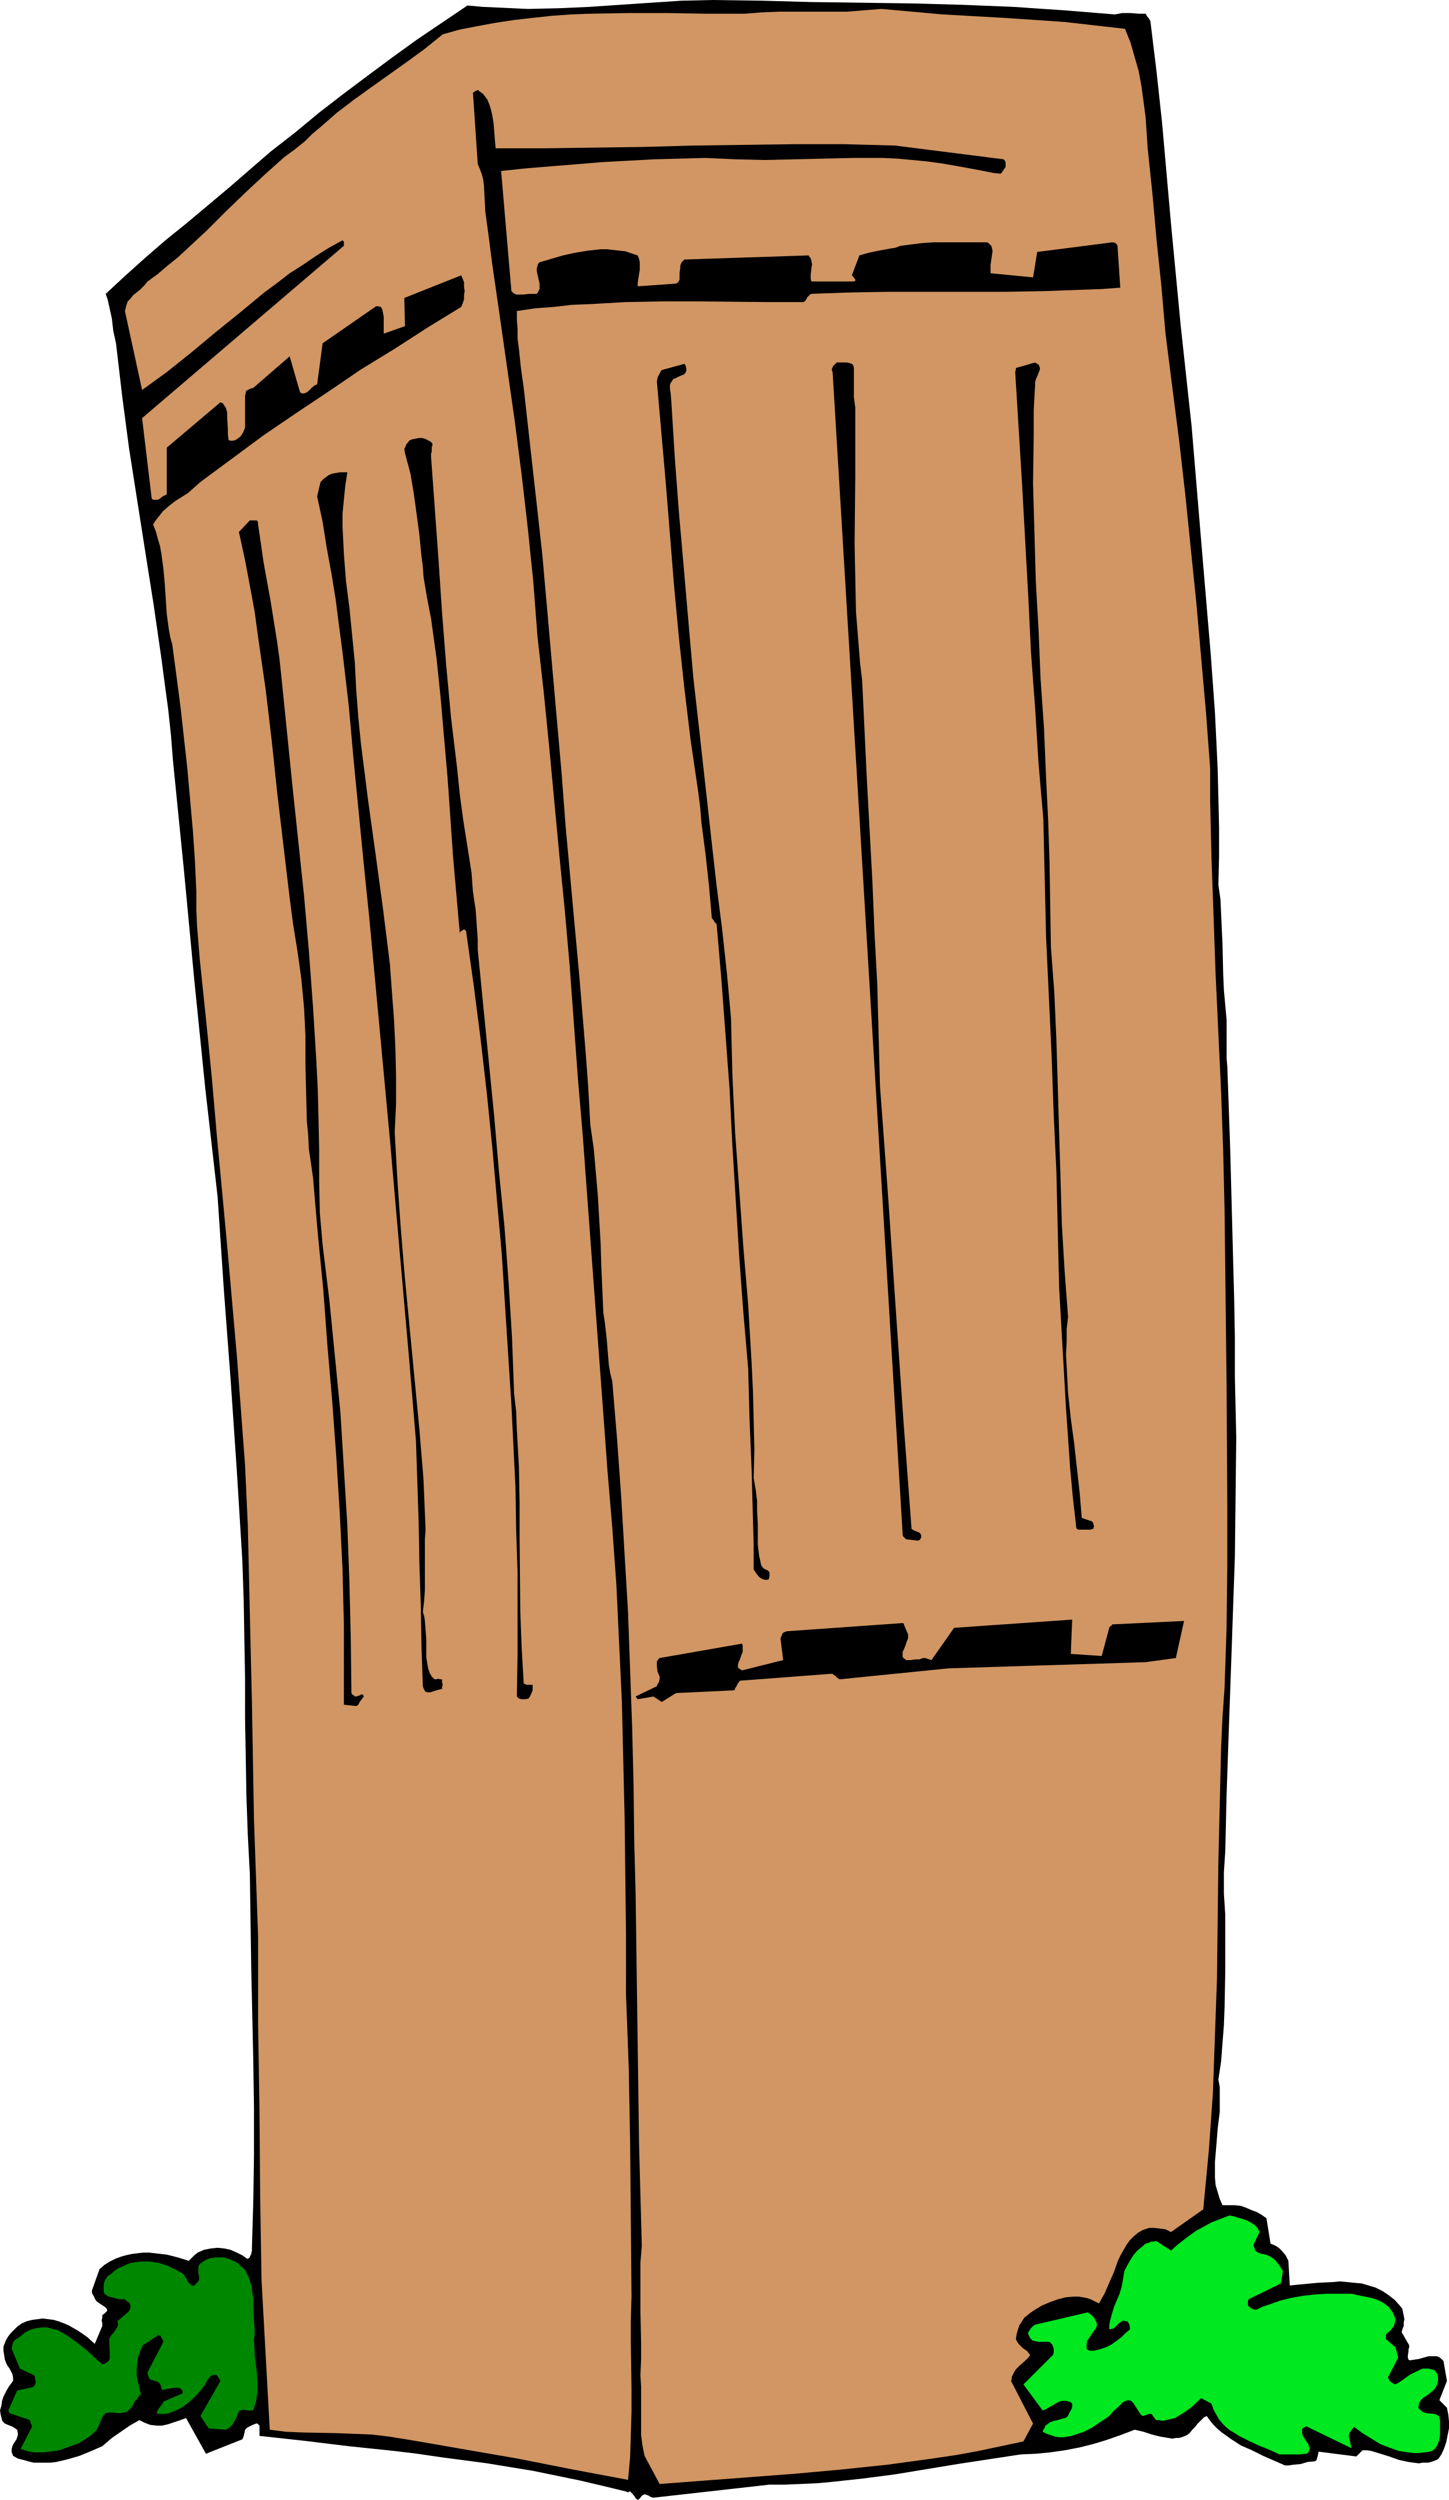
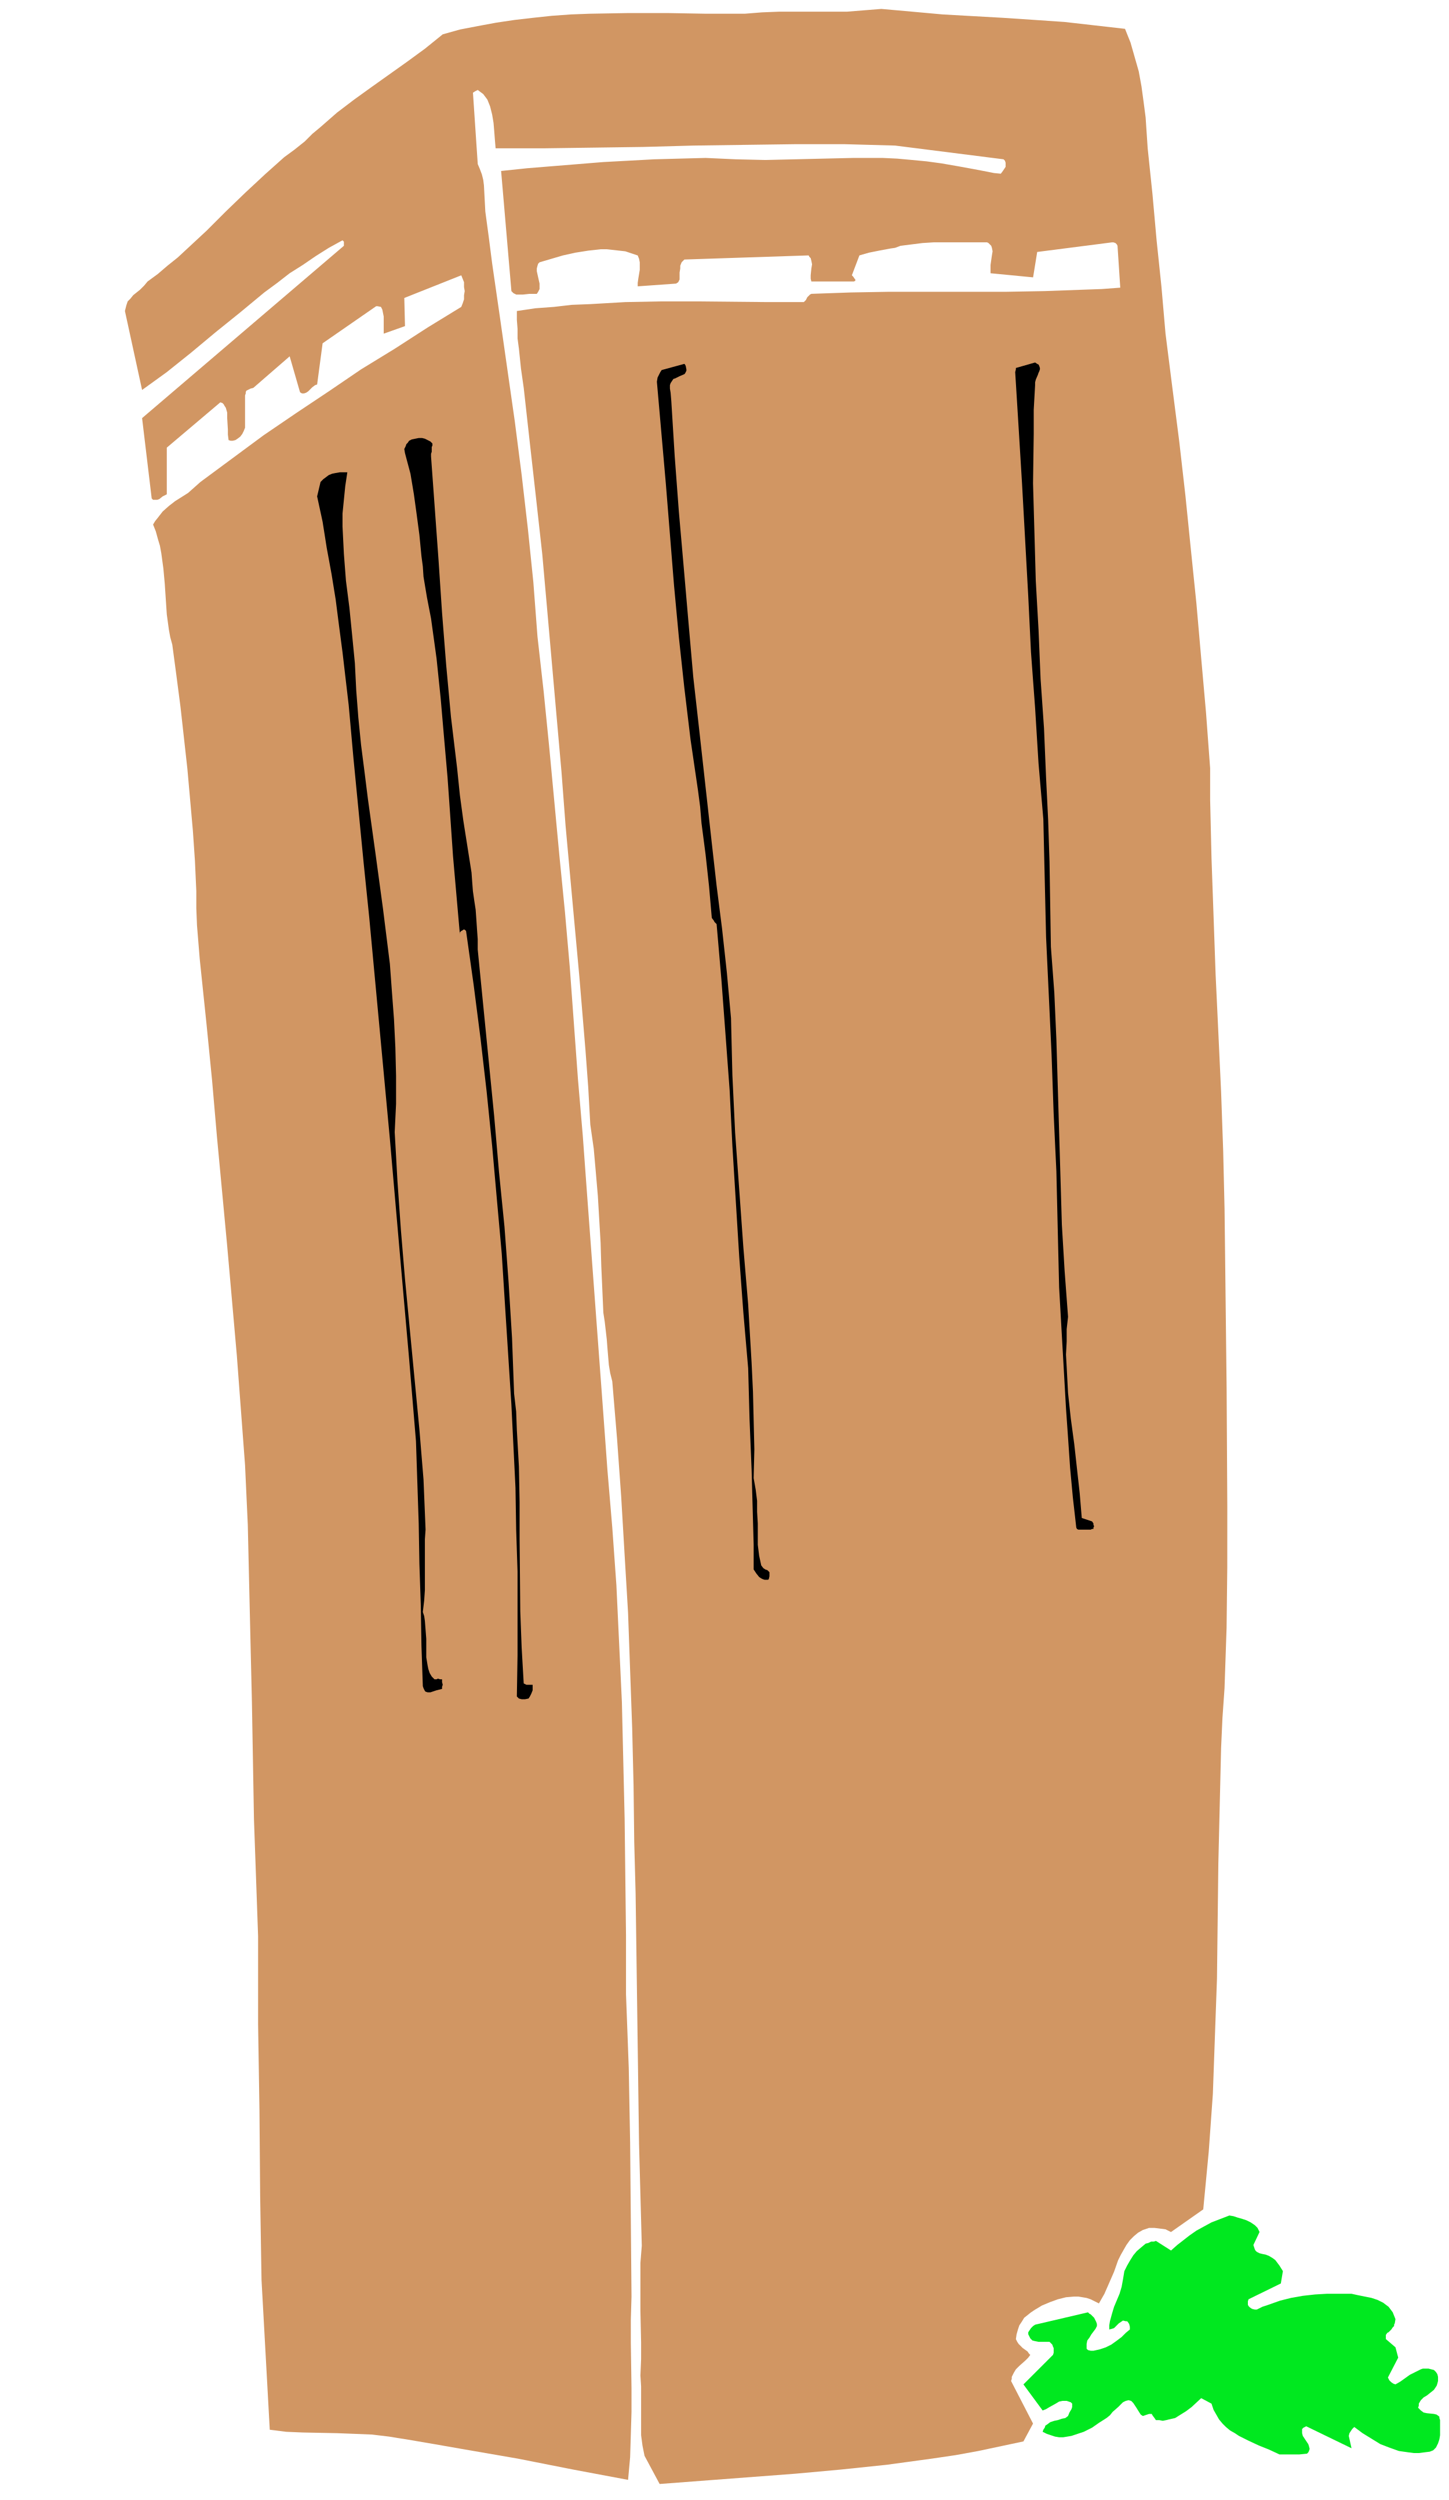
<svg xmlns="http://www.w3.org/2000/svg" xmlns:ns1="http://sodipodi.sourceforge.net/DTD/sodipodi-0.dtd" xmlns:ns2="http://www.inkscape.org/namespaces/inkscape" version="1.0" width="90.241mm" height="155.668mm" id="svg11" ns1:docname="Office Building 26.wmf">
  <ns1:namedview id="namedview11" pagecolor="#ffffff" bordercolor="#000000" borderopacity="0.25" ns2:showpageshadow="2" ns2:pageopacity="0.0" ns2:pagecheckerboard="0" ns2:deskcolor="#d1d1d1" ns2:document-units="mm" />
  <defs id="defs1">
    <pattern id="WMFhbasepattern" patternUnits="userSpaceOnUse" width="6" height="6" x="0" y="0" />
  </defs>
-   <path style="fill:#000000;fill-opacity:1;fill-rule:evenodd;stroke:none" d="m 0,567.346 0.162,0.97 0.162,0.646 0.162,0.646 0.162,0.323 0.485,0.485 1.939,0.808 0.485,0.323 0.485,0.323 0.162,0.808 v 0.485 l -0.162,0.485 -0.162,0.485 -0.646,0.97 -0.323,0.646 -0.162,0.646 v 0.323 0.485 l 0.162,0.323 0.162,0.485 1.131,0.646 1.293,0.323 1.131,0.323 1.293,0.323 h 1.293 1.454 1.293 l 1.293,-0.162 2.747,-0.646 2.747,-0.808 2.747,-1.131 2.585,-1.131 1.131,-0.97 1.131,-0.97 2.1,-1.454 2.1,-1.454 2.262,-1.293 0.646,0.323 0.646,0.323 1.293,0.485 1.454,0.162 h 1.293 l 1.454,-0.323 1.454,-0.485 1.454,-0.485 1.293,-0.485 4.685,8.403 8.563,-3.393 0.162,-0.323 0.162,-0.485 0.162,-0.646 0.162,-0.808 0.485,-0.485 0.646,-0.323 0.646,-0.323 0.808,-0.323 h 0.323 l 0.323,0.323 0.162,0.162 v 0.485 0.323 0.485 1.131 l 10.34,1.131 10.663,1.293 10.825,1.131 5.332,0.646 5.493,0.808 10.987,1.454 10.825,1.778 5.493,1.131 5.493,1.131 5.493,1.293 5.332,1.293 0.323,0.162 h 0.323 v -0.162 h 0.323 l 0.162,0.162 0.485,0.485 0.485,0.646 0.162,0.323 0.485,0.323 h 0.162 l 0.162,-0.162 0.323,-0.323 0.323,-0.485 0.323,-0.162 0.323,-0.162 0.485,0.162 0.485,0.162 0.485,0.323 0.646,0.162 27.305,-3.07 h 3.716 l 3.716,-0.162 3.716,-0.162 3.554,-0.323 7.432,-0.808 7.432,-0.97 14.703,-2.424 7.432,-1.131 7.432,-1.131 3.554,-0.162 3.393,-0.323 3.393,-0.485 3.393,-0.646 3.231,-0.808 3.231,-0.97 3.231,-1.131 3.393,-1.293 2.1,0.485 0.969,0.323 0.969,0.323 1.939,0.485 1.939,0.323 0.969,0.162 0.808,-0.162 h 0.808 l 0.969,-0.323 0.808,-0.323 0.646,-0.485 0.646,-0.808 0.808,-0.808 0.323,-0.485 0.485,-0.485 0.646,-0.646 0.485,-0.485 0.646,-0.323 0.808,1.131 0.808,0.97 0.969,0.97 0.969,0.808 1.131,0.808 1.131,0.808 2.262,1.454 2.585,1.131 2.585,1.293 2.585,1.131 2.585,1.131 h 0.969 l 0.969,-0.162 1.777,-0.162 1.616,-0.485 1.777,-0.162 0.162,-0.162 0.162,-0.162 0.162,-0.485 0.162,-0.646 0.162,-0.808 8.886,1.131 v 0 l 0.323,-0.323 0.323,-0.323 0.323,-0.323 0.323,-0.323 0.162,-0.162 h 1.131 l 0.969,0.162 2.1,0.646 2.1,0.646 2.262,0.808 2.262,0.485 1.131,0.162 1.293,0.162 0.969,-0.162 h 1.293 l 1.131,-0.323 1.131,-0.485 0.808,-1.131 0.646,-1.454 0.485,-1.454 0.323,-1.616 0.323,-1.616 v -1.616 l -0.162,-1.616 -0.323,-1.616 -1.777,-1.778 1.777,-4.525 -0.808,-4.686 -0.323,-0.323 -0.323,-0.323 -0.485,-0.323 -0.485,-0.162 h -0.969 -0.969 l -2.262,0.646 -1.131,0.162 -0.969,0.162 -0.323,-0.162 -0.162,-0.485 v -0.485 l 0.162,-0.97 v -0.485 l 0.162,-0.485 v -0.485 l -1.777,-3.07 0.162,-0.646 0.323,-0.808 v -0.808 l 0.162,-0.808 -0.162,-0.808 -0.162,-0.808 -0.162,-0.808 -0.485,-0.646 -1.293,-1.454 -1.454,-1.131 -1.454,-0.97 -1.616,-0.808 -1.616,-0.485 -1.616,-0.485 -1.777,-0.162 -1.616,-0.162 -1.777,-0.162 -1.777,0.162 -3.393,0.162 -3.393,0.323 -1.777,0.162 -1.454,0.162 -0.323,-5.817 -0.646,-1.293 -0.969,-1.131 -0.485,-0.485 -0.646,-0.485 -0.646,-0.323 -0.808,-0.323 -0.969,-5.979 -1.131,-0.808 -1.131,-0.646 -1.293,-0.485 -1.131,-0.485 -1.293,-0.485 -1.454,-0.162 h -1.454 -1.454 l -0.646,-1.454 -0.485,-1.616 -0.485,-1.616 -0.162,-1.778 v -1.939 -1.778 l 0.323,-3.878 0.323,-4.04 0.485,-3.878 v -1.939 -1.939 -1.939 l -0.323,-1.778 0.646,-4.363 0.323,-4.201 0.323,-4.201 0.162,-4.201 0.162,-8.403 v -8.403 -5.009 l -0.323,-5.009 v -2.585 -2.424 l 0.162,-2.424 0.162,-2.424 0.323,-13.735 0.485,-14.058 0.485,-13.735 0.485,-13.897 0.485,-14.058 0.162,-14.058 0.162,-13.897 -0.162,-7.11 -0.162,-6.948 v -9.211 l -0.162,-9.211 -0.485,-18.26 -0.485,-18.26 -0.646,-18.26 -0.162,-1.939 v -1.939 -3.555 -3.555 l -0.162,-1.778 -0.162,-1.778 -0.323,-3.555 -0.162,-3.717 -0.162,-7.11 -0.323,-6.948 -0.162,-3.555 -0.485,-3.393 0.162,-6.787 v -6.787 l -0.162,-6.787 -0.162,-6.787 -0.323,-6.787 -0.323,-6.625 -0.969,-13.412 -1.131,-13.412 -1.131,-13.412 -1.131,-13.574 -1.131,-13.574 L 279.189,88.39 277.896,76.433 275.634,52.679 273.534,28.925 272.241,16.967 270.787,5.009 270.464,4.363 270.141,4.04 269.656,3.232 h -0.808 -0.808 l -1.939,-0.162 h -1.939 l -0.808,0.162 -0.969,0.162 -5.978,-0.485 -5.978,-0.485 L 238.474,1.616 226.518,1.131 214.723,0.808 191.135,0.485 179.34,0.162 167.707,0 l -7.271,0.162 -7.271,0.485 -7.271,0.485 -7.109,0.485 -7.271,0.323 -7.271,0.162 -3.554,-0.162 -3.554,-0.162 -3.554,-0.162 -3.554,-0.323 -5.978,4.04 -5.978,4.04 -5.816,4.201 -5.655,4.201 -5.816,4.363 -5.655,4.363 -5.655,4.686 -5.816,4.525 -4.847,4.201 -4.847,4.201 -10.017,8.403 -5.009,4.04 -4.847,4.201 -4.685,4.201 -4.524,4.201 0.485,1.454 0.323,1.454 0.646,2.909 0.323,2.909 0.646,2.909 1.454,12.443 1.616,12.281 3.878,24.723 1.939,12.281 1.777,12.281 0.808,6.14 0.808,5.979 0.646,5.979 0.485,6.14 1.293,12.927 1.293,12.927 2.424,25.693 2.585,25.531 1.454,12.766 1.454,12.766 1.454,21.653 1.616,21.492 1.454,21.33 0.646,10.503 0.646,10.503 0.323,9.372 0.162,9.372 0.162,9.211 v 9.211 l 0.162,9.211 0.162,9.211 0.323,9.211 0.485,9.211 0.162,11.15 0.162,10.988 0.485,21.976 0.162,10.988 v 10.988 l -0.162,10.827 -0.323,10.988 v 0.646 l -0.162,0.808 -0.323,0.646 -0.162,0.323 -0.485,0.162 -1.131,-0.808 -1.293,-0.646 -1.454,-0.646 -1.454,-0.323 -1.616,-0.162 -1.616,0.162 -1.616,0.323 -1.454,0.646 -0.808,0.646 -0.485,0.485 -0.485,0.485 -0.323,0.323 -2.585,-0.808 -2.585,-0.646 -2.747,-0.323 -1.454,-0.162 h -1.293 l -1.454,0.162 -1.293,0.162 -1.454,0.323 -1.131,0.323 -1.293,0.485 -1.293,0.646 -1.293,0.808 -1.131,0.97 -1.777,5.009 v 0.162 0.485 l 0.162,0.323 0.323,0.485 0.162,0.485 0.323,0.485 0.323,0.323 0.485,0.323 0.969,0.646 0.485,0.323 0.323,0.485 v 0.323 l -0.323,0.323 -0.323,0.323 -0.485,0.323 v 0.646 l -0.162,0.646 0.162,0.646 v 0.646 l -1.777,4.201 -1.777,-1.616 -2.1,-1.454 -2.262,-1.293 -1.131,-0.485 -1.293,-0.485 -1.131,-0.323 -1.293,-0.162 -1.293,-0.162 -1.131,0.162 -1.293,0.162 -1.293,0.323 -1.131,0.485 -1.131,0.808 -1.454,1.454 -0.646,0.808 -0.485,0.808 -0.323,0.808 -0.323,0.808 v 0.97 l 0.162,0.97 0.162,1.131 0.323,0.808 0.323,0.646 0.485,0.646 0.646,1.293 0.162,0.808 v 0.808 l -0.485,0.646 -0.485,0.646 -0.485,0.808 -0.808,1.616 -0.323,0.97 -0.162,1.131 z" id="path1" />
-   <path style="fill:#008700;fill-opacity:1;fill-rule:evenodd;stroke:none" d="m 1.939,567.346 0.323,0.646 4.847,1.616 v 0.323 l 0.162,0.485 0.323,0.646 -2.747,5.333 0.969,0.323 1.131,0.323 1.131,0.162 H 9.209 10.34 l 1.131,-0.162 2.424,-0.323 2.262,-0.808 2.262,-0.808 2.1,-1.293 0.969,-0.646 0.808,-0.808 0.485,-0.485 0.323,-0.646 0.485,-1.131 0.485,-1.131 0.323,-0.485 0.485,-0.485 0.646,-0.162 h 0.808 l 1.939,0.162 0.808,-0.162 0.808,-0.162 0.323,-0.323 0.323,-0.323 0.323,-0.323 0.323,-0.485 0.485,-0.97 0.646,-0.646 0.485,-0.808 0.323,-0.162 v -0.323 l -0.323,-1.293 -0.323,-1.454 -0.323,-1.454 v -1.454 l 0.162,-1.454 0.162,-1.293 0.485,-1.454 0.646,-1.454 3.716,-2.424 0.323,0.162 h 0.162 l 0.162,0.485 0.323,0.485 0.162,0.485 -3.716,7.11 v 0.162 0.323 l 0.323,0.808 0.162,0.323 0.162,0.162 0.646,0.162 0.323,0.162 h 0.323 l 0.323,0.162 0.323,0.162 0.323,0.323 0.162,0.323 0.162,0.646 0.162,0.485 1.777,-0.323 0.969,-0.162 h 1.131 l 0.485,0.162 0.323,0.323 0.162,0.323 v 0.323 0.162 l -4.524,1.939 v 0.162 l -0.323,0.485 -0.485,0.646 -0.485,0.646 -0.323,0.808 0.646,0.162 h 0.646 0.808 l 0.808,-0.162 0.808,-0.323 0.808,-0.323 1.616,-0.808 1.454,-1.131 1.454,-1.293 1.293,-1.454 1.131,-1.454 0.485,-0.97 0.485,-0.646 0.485,-0.485 0.646,-0.162 h 0.485 l 0.323,0.323 0.323,0.485 0.323,0.646 -4.685,8.241 1.939,2.909 4.039,0.323 0.323,-0.162 0.485,-0.323 0.323,-0.323 0.485,-0.485 0.646,-1.131 0.646,-1.454 0.162,-0.485 0.323,-0.162 0.485,-0.162 h 0.485 l 0.969,0.162 h 1.131 l 0.323,-1.131 0.323,-0.97 0.162,-1.131 0.162,-1.131 v -2.424 l -0.162,-2.424 -0.323,-2.585 -0.162,-1.131 v -1.293 l -0.162,-2.424 0.162,-1.293 v -1.131 l -0.162,-2.424 -0.162,-2.424 v -2.424 l -0.323,-2.101 -0.162,-1.131 -0.323,-0.97 -0.323,-0.97 -0.485,-0.97 -0.485,-0.808 -0.808,-0.646 -0.808,-0.808 -0.969,-0.485 -1.131,-0.485 -1.131,-0.323 h -0.969 -1.131 l -0.969,0.162 -0.969,0.323 -0.808,0.485 -0.646,0.485 -0.323,0.323 -0.162,0.485 v 0.485 1.131 l 0.162,0.485 v 0.485 0.485 l -0.485,0.646 -0.646,0.646 h -0.485 l -0.323,-0.162 -0.323,-0.323 -0.323,-0.323 -0.485,-0.97 -0.323,-0.485 -0.323,-0.485 -1.777,-0.97 -1.939,-0.97 -2.1,-0.646 -0.969,-0.162 -1.131,-0.162 h -1.131 -0.969 l -1.131,0.162 -1.131,0.162 -0.969,0.323 -0.969,0.485 -1.131,0.485 -0.969,0.646 -0.646,0.646 -0.323,0.162 -0.162,0.162 -0.323,0.162 -0.323,0.485 -0.323,0.485 -0.162,0.485 -0.162,0.646 v 0.646 0.808 l 0.162,0.646 0.485,0.323 0.485,0.323 1.293,0.323 1.293,0.323 h 1.293 l 0.323,0.323 0.162,0.162 0.323,0.162 0.323,0.323 0.162,0.646 v 0.323 l -0.162,0.485 -0.162,0.323 -0.323,0.323 -2.424,2.101 0.162,0.646 -0.162,0.646 -0.162,0.323 -0.323,0.485 -0.323,0.485 -0.485,0.485 -0.323,0.485 -0.323,0.646 0.162,4.363 -0.162,0.646 -0.323,0.323 -0.485,0.323 -0.808,0.323 -1.777,-1.616 -1.939,-1.778 -2.262,-1.778 -1.131,-0.808 -1.131,-0.808 -1.131,-0.646 -1.131,-0.646 -1.293,-0.323 -1.131,-0.323 H 9.856 l -1.293,0.162 -1.293,0.323 -1.293,0.646 -0.646,0.485 -0.485,0.485 -0.969,0.646 -0.485,0.323 -0.323,0.485 -0.162,0.646 -0.162,0.808 1.939,4.686 3.07,1.454 0.323,0.162 0.162,0.323 v 0.485 l 0.162,0.485 v 0.485 l -0.162,0.323 -0.162,0.323 -0.323,0.323 -3.716,0.808 z" id="path2" />
  <path style="fill:#d19663;fill-opacity:1;fill-rule:evenodd;stroke:none" d="m 29.405,73.201 4.039,18.583 2.908,-2.101 2.908,-2.101 5.655,-4.525 5.816,-4.848 5.816,-4.686 5.655,-4.686 3.07,-2.262 2.908,-2.262 3.07,-1.939 3.07,-2.101 3.07,-1.939 3.231,-1.778 0.162,0.162 0.162,0.162 v 0.485 0.485 l -47.501,40.559 2.262,18.906 0.323,0.323 h 0.485 0.485 l 0.485,-0.162 0.808,-0.646 0.969,-0.485 v -10.988 l 12.602,-10.665 0.485,0.162 0.323,0.323 0.162,0.323 0.323,0.485 0.323,1.131 v 1.293 l 0.162,2.747 v 1.131 l 0.162,1.293 0.485,0.162 h 0.485 l 0.646,-0.162 0.485,-0.323 0.646,-0.485 0.485,-0.646 0.323,-0.646 0.323,-0.808 v -7.595 l 0.162,-0.485 v -0.323 l 0.162,-0.323 0.323,-0.162 0.646,-0.323 0.646,-0.162 8.563,-7.433 2.424,8.403 0.162,0.162 0.323,0.162 h 0.485 l 0.485,-0.162 0.485,-0.323 0.969,-0.97 0.646,-0.485 0.485,-0.162 1.293,-9.695 12.602,-8.726 v 0 h 0.323 l 0.808,0.162 0.323,0.646 0.162,0.808 0.162,0.808 v 0.808 1.616 1.616 l 5.009,-1.778 -0.162,-6.625 13.41,-5.333 0.323,0.808 0.323,0.808 v 1.131 l 0.162,0.97 -0.162,0.97 v 0.97 l -0.323,0.97 -0.323,0.808 -7.917,4.848 -7.755,5.009 -7.917,4.848 -7.594,5.171 -7.755,5.171 -7.594,5.171 -7.432,5.494 -7.432,5.494 -1.454,1.293 -1.454,1.293 -3.07,1.939 -1.454,1.131 -1.454,1.293 -1.131,1.454 -0.646,0.808 -0.485,0.808 0.646,1.616 0.485,1.778 0.485,1.616 0.323,1.778 0.485,3.555 0.323,3.555 0.485,7.272 0.485,3.555 0.323,1.778 0.485,1.778 0.969,7.272 0.969,7.433 0.808,7.272 0.808,7.272 0.646,7.272 0.646,7.272 0.485,7.11 0.323,7.11 v 4.04 l 0.162,4.04 0.646,7.918 0.808,7.756 0.808,7.756 1.293,13.089 1.131,13.089 2.424,25.855 2.262,25.693 0.969,12.927 0.969,12.927 0.646,14.058 0.323,14.058 0.323,13.897 0.323,13.735 0.485,27.632 0.485,13.735 0.485,13.735 v 10.342 10.342 l 0.323,20.36 0.162,20.037 0.162,10.019 0.162,9.857 1.939,35.227 3.878,0.485 3.878,0.162 8.078,0.162 4.201,0.162 4.039,0.162 4.039,0.485 1.939,0.323 2.1,0.323 6.624,1.131 6.463,1.131 13.087,2.262 13.087,2.585 12.925,2.424 0.485,-5.333 0.162,-5.332 0.162,-5.333 v -5.494 l -0.162,-10.827 v -5.333 l 0.162,-5.494 -0.162,-18.098 -0.162,-18.098 -0.162,-8.888 -0.162,-8.726 -0.323,-8.726 -0.323,-8.564 v -13.897 l -0.162,-13.735 -0.162,-13.735 -0.323,-13.735 -0.323,-13.735 -0.646,-13.735 -0.646,-13.735 -0.969,-13.574 -1.131,-13.412 -0.969,-13.25 -1.939,-26.178 -1.939,-26.178 -0.969,-13.25 -1.131,-13.25 -0.969,-13.25 -0.969,-13.25 -1.131,-12.927 -1.293,-13.089 -2.424,-25.855 -1.293,-12.927 -1.454,-12.927 -0.969,-12.766 -1.293,-12.604 -1.454,-12.604 -1.616,-12.604 -1.777,-12.443 -1.777,-12.443 -1.777,-12.281 -0.808,-6.302 -0.808,-5.979 -0.162,-3.07 -0.162,-3.07 -0.162,-1.293 -0.323,-1.293 -0.485,-1.293 -0.485,-1.131 -1.131,-16.805 0.485,-0.323 0.646,-0.323 0.646,0.485 0.646,0.485 0.485,0.646 0.485,0.646 0.323,0.808 0.323,0.808 0.485,1.939 0.323,1.939 0.162,1.939 0.162,2.101 0.162,1.939 h 11.31 l 11.633,-0.162 11.794,-0.162 11.794,-0.323 11.794,-0.162 11.956,-0.162 h 11.956 l 11.794,0.323 25.528,3.232 0.162,0.162 0.162,0.162 0.162,0.485 v 0.323 0.646 l -0.323,0.485 -0.323,0.485 -0.485,0.646 -1.616,-0.162 -1.616,-0.323 -3.393,-0.646 -3.554,-0.646 -3.716,-0.646 -3.554,-0.485 -3.393,-0.323 -3.554,-0.323 -3.393,-0.162 h -6.947 l -6.947,0.162 -6.786,0.162 -6.947,0.162 -6.947,-0.162 -3.554,-0.162 -3.554,-0.162 -6.14,0.162 -5.978,0.162 -11.956,0.646 -11.956,0.97 -5.978,0.485 -6.14,0.646 2.424,28.278 0.485,0.485 0.646,0.323 h 0.808 0.808 l 1.454,-0.162 h 0.969 0.808 l 0.323,-0.485 0.323,-0.646 v -0.646 -0.646 l -0.323,-1.454 -0.323,-1.454 v -0.646 l 0.162,-0.646 0.162,-0.485 0.323,-0.323 2.747,-0.808 2.747,-0.808 2.908,-0.646 3.07,-0.485 2.908,-0.323 h 1.454 l 1.454,0.162 1.454,0.162 1.454,0.162 1.454,0.485 1.454,0.485 0.323,0.808 0.162,0.808 v 0.808 0.97 l -0.323,1.939 -0.162,1.131 v 0.808 l 9.048,-0.646 0.485,-0.323 0.323,-0.646 V 64.96 64.152 l 0.162,-0.97 v -0.646 l 0.323,-0.808 0.323,-0.323 0.323,-0.323 29.244,-0.97 0.162,0.323 0.323,0.323 0.162,0.646 0.162,0.808 -0.162,0.97 -0.162,1.616 v 0.808 l 0.162,0.646 h 10.017 l 0.323,-0.162 v -0.162 -0.162 l -0.162,-0.162 -0.323,-0.485 -0.323,-0.323 1.777,-4.686 1.131,-0.323 1.131,-0.323 2.424,-0.485 2.585,-0.485 1.131,-0.162 1.293,-0.485 2.585,-0.323 2.585,-0.323 2.585,-0.162 h 2.585 5.009 2.424 2.585 l 0.323,0.162 0.323,0.323 0.323,0.323 0.162,0.485 0.162,0.808 -0.162,0.97 -0.323,2.262 v 0.97 0.97 l 10.017,0.97 0.969,-5.979 17.611,-2.262 h 0.323 l 0.485,0.162 0.323,0.323 0.162,0.323 0.646,9.857 -4.362,0.323 -4.524,0.162 -8.886,0.323 -9.048,0.162 h -9.209 -9.209 -9.209 l -9.048,0.162 -9.209,0.323 -0.323,0.162 -0.162,0.162 -0.485,0.485 -0.323,0.646 -0.485,0.485 h -8.563 L 163.83,70.939 h -8.24 l -8.402,0.162 -8.402,0.485 -4.201,0.162 -4.201,0.485 -4.362,0.323 -4.362,0.646 v 2.101 l 0.162,2.101 v 2.262 l 0.323,2.424 0.485,4.686 0.646,4.525 1.454,13.089 1.454,12.927 1.454,13.089 1.131,12.766 2.262,25.693 1.131,12.766 0.969,12.766 0.808,8.888 0.808,8.888 1.616,17.613 1.454,17.452 0.646,8.726 0.485,8.726 0.808,5.656 0.485,5.494 0.485,5.656 0.323,5.494 0.323,5.494 0.162,5.494 0.485,10.988 0.323,2.101 0.485,4.201 0.162,2.101 0.323,3.878 0.323,1.939 0.485,1.939 1.131,13.574 0.969,13.574 0.808,13.735 0.808,13.574 0.485,13.574 0.485,13.574 0.323,13.412 0.162,13.412 0.323,12.119 0.162,11.796 0.323,23.592 0.323,23.592 0.323,11.958 0.323,11.958 -0.323,4.04 v 3.717 3.878 3.717 l 0.162,7.433 v 3.878 l -0.162,3.878 0.162,2.585 v 2.424 2.262 4.525 2.262 l 0.323,2.424 0.485,2.424 3.554,6.625 10.663,-0.808 10.663,-0.808 10.663,-0.808 10.663,-0.97 10.825,-1.131 10.663,-1.454 5.493,-0.808 5.332,-0.97 5.332,-1.131 5.332,-1.131 2.262,-4.201 -5.17,-10.019 0.162,-0.485 v -0.485 l 0.485,-0.97 0.485,-0.808 0.808,-0.808 1.454,-1.293 0.646,-0.646 0.485,-0.646 -0.323,-0.323 -0.323,-0.485 -1.131,-0.808 -0.969,-0.97 -0.323,-0.485 -0.323,-0.646 0.162,-1.131 0.323,-1.131 0.323,-0.97 0.646,-0.97 0.485,-0.808 0.808,-0.646 0.808,-0.646 0.969,-0.646 1.616,-0.97 1.939,-0.808 1.777,-0.646 1.939,-0.485 1.939,-0.162 h 0.969 l 0.969,0.162 0.969,0.162 0.969,0.323 0.969,0.485 0.969,0.485 0.646,-1.131 0.646,-1.131 1.131,-2.585 1.131,-2.585 0.969,-2.747 0.646,-1.293 0.646,-1.131 0.646,-1.131 0.808,-1.131 0.969,-0.97 0.969,-0.808 1.131,-0.646 1.454,-0.485 h 1.293 l 1.293,0.162 1.293,0.162 1.293,0.646 7.594,-5.333 0.646,-6.787 0.646,-6.787 0.485,-6.787 0.485,-6.787 0.485,-13.574 0.485,-13.574 0.323,-27.147 0.323,-13.574 0.323,-13.574 0.323,-7.11 0.485,-6.948 0.485,-14.22 0.162,-14.22 V 354.692 l -0.162,-28.117 -0.162,-14.058 -0.162,-14.22 -0.162,-13.735 -0.323,-13.735 -0.485,-13.735 -0.646,-13.897 -0.646,-13.735 -0.485,-13.735 -0.485,-13.735 -0.323,-13.735 v -7.433 l -0.969,-13.089 -1.131,-12.766 -1.131,-12.927 -1.293,-12.604 -1.293,-12.766 -1.454,-12.766 -1.616,-12.604 -1.616,-12.766 -0.969,-11.15 -1.131,-10.827 -0.969,-10.827 -1.131,-10.827 -0.485,-7.272 -0.485,-3.717 -0.485,-3.555 -0.646,-3.555 -0.969,-3.393 -0.969,-3.393 L 264.809,6.787 257.7,5.979 250.591,5.171 243.482,4.686 236.212,4.201 221.832,3.393 214.723,2.747 207.453,2.101 203.414,2.424 199.374,2.747 h -7.917 -8.078 l -4.039,0.162 -4.039,0.323 h -9.048 l -9.209,-0.162 h -9.048 l -9.209,0.162 -4.362,0.162 -4.524,0.323 -4.524,0.485 -4.201,0.485 -4.362,0.646 -4.362,0.808 -4.201,0.808 -4.039,1.131 -4.201,3.393 -4.201,3.07 -8.402,5.979 -4.039,2.909 -4.039,3.07 -3.878,3.393 -1.939,1.616 -1.777,1.778 -2.424,1.939 -2.424,1.778 -4.524,4.04 -4.685,4.363 -4.524,4.363 -4.524,4.525 -4.524,4.201 -2.262,2.101 -2.424,1.939 -2.262,1.939 -2.424,1.778 -0.808,0.97 -0.969,0.97 -1.616,1.293 -0.646,0.808 -0.646,0.646 -0.323,0.97 -0.162,0.646 z" id="path3" />
-   <path style="fill:#000000;fill-opacity:1;fill-rule:evenodd;stroke:none" d="m 56.387,125.879 1.293,5.979 1.131,5.979 1.131,6.14 0.808,5.979 1.777,12.281 1.454,12.281 1.293,12.281 1.454,12.281 1.454,12.281 0.808,6.14 0.969,5.979 0.485,3.393 0.485,3.555 0.323,3.393 0.323,3.393 0.323,6.625 v 6.625 l 0.162,6.787 0.162,6.625 0.323,3.232 0.162,3.393 0.485,3.232 0.485,3.393 1.131,13.25 1.293,13.25 0.969,13.089 1.131,13.089 0.969,13.25 0.808,13.089 0.646,13.089 0.323,13.25 v 18.745 l 2.908,0.323 0.485,-0.323 0.323,-0.646 0.485,-0.646 0.485,-0.646 -0.162,-0.323 -0.162,-0.162 h -0.323 l -0.162,0.162 -0.485,0.162 -0.485,0.162 h -0.323 l -0.323,-0.323 -0.323,-0.162 -0.162,-0.323 -0.162,-13.25 -0.323,-13.089 -0.485,-13.25 -0.808,-13.25 -0.808,-13.089 -1.293,-13.25 -1.293,-13.089 -1.616,-13.25 -0.323,-3.717 -0.323,-3.717 -0.162,-7.433 v -7.433 l -0.162,-7.595 -0.162,-6.464 -0.323,-6.625 -0.808,-13.089 -0.969,-13.089 -1.131,-12.927 -2.747,-26.016 -1.293,-12.766 -1.293,-12.766 -0.485,-4.525 -0.646,-4.525 -1.454,-9.049 -1.616,-8.888 -0.646,-4.525 -0.646,-4.363 v -0.485 l -0.162,-0.323 -0.162,-0.162 h -0.162 -0.323 -0.323 -0.808 l -2.585,2.747 z" id="path4" />
  <path style="fill:#000000;fill-opacity:1;fill-rule:evenodd;stroke:none" d="m 74.644,116.83 1.293,5.979 0.969,6.14 1.131,6.14 0.969,5.979 0.808,6.302 0.808,6.14 1.454,12.443 1.131,12.604 2.424,24.885 1.293,12.604 4.847,52.032 2.262,26.016 2.262,25.693 0.808,9.695 0.808,9.695 0.323,9.695 0.323,9.695 0.162,9.534 0.323,9.534 0.162,9.695 0.323,9.534 0.162,0.485 0.162,0.323 0.162,0.323 0.162,0.162 0.485,0.162 h 0.646 l 1.454,-0.485 0.646,-0.162 0.646,-0.162 v -0.485 l 0.162,-0.485 -0.162,-0.646 v -0.646 h -0.485 l -0.485,-0.162 -0.323,0.162 h -0.485 l -0.646,-0.646 -0.485,-0.808 -0.323,-0.97 -0.162,-0.808 -0.323,-1.939 v -2.101 -2.262 l -0.162,-2.101 -0.162,-2.101 -0.162,-1.131 -0.323,-0.97 0.323,-2.747 0.162,-2.424 v -2.585 -2.424 -2.424 -2.262 -2.262 l 0.162,-2.262 -0.485,-11.796 -0.969,-11.796 -1.131,-11.796 -1.131,-11.796 -1.131,-11.796 -0.969,-11.635 -0.808,-11.473 -0.323,-5.817 -0.323,-5.656 0.323,-6.625 v -6.625 l -0.162,-6.625 -0.323,-6.625 -0.485,-6.464 -0.485,-6.625 -0.808,-6.464 -0.808,-6.464 -1.777,-13.089 -1.777,-12.766 -0.808,-6.464 -0.808,-6.302 -0.646,-6.464 -0.485,-6.302 -0.162,-3.232 -0.162,-3.232 -0.646,-6.625 -0.646,-6.464 -0.808,-6.302 -0.485,-6.302 -0.162,-3.232 -0.162,-3.232 v -3.07 l 0.323,-3.232 0.323,-3.232 0.485,-3.232 h -0.969 -0.808 l -0.969,0.162 -0.808,0.162 -0.808,0.323 -0.646,0.485 -0.646,0.485 -0.646,0.646 z" id="path5" />
  <path style="fill:#000000;fill-opacity:1;fill-rule:evenodd;stroke:none" d="m 95.325,106.65 0.646,2.424 0.646,2.424 0.808,4.848 0.646,4.686 0.646,4.848 0.485,5.009 0.323,2.424 0.162,2.424 0.808,4.848 0.969,5.009 1.293,9.372 0.969,9.372 0.808,9.372 0.808,9.211 0.646,9.211 0.646,9.372 0.808,9.211 0.808,9.211 v -0.485 l 0.323,-0.323 0.323,-0.162 0.162,-0.162 h 0.323 l 0.323,0.323 1.777,12.604 1.616,12.604 1.454,12.604 1.293,12.766 1.131,12.766 1.131,12.604 0.808,12.766 0.808,12.604 0.646,10.019 0.485,9.857 0.485,9.857 0.162,9.857 0.323,9.857 v 9.857 9.857 l -0.162,9.695 0.323,0.323 0.162,0.162 0.646,0.162 h 0.808 l 0.808,-0.162 0.323,-0.485 0.323,-0.646 0.323,-0.808 v -0.97 -0.323 h -0.323 -1.131 l -0.323,-0.162 -0.323,-0.162 -0.485,-8.403 -0.323,-8.564 -0.162,-17.129 v -8.564 l -0.162,-8.403 -0.485,-8.564 -0.162,-4.363 -0.485,-4.201 -0.485,-13.089 -0.808,-13.089 -0.969,-13.089 -1.293,-12.927 -1.131,-13.089 -1.293,-13.089 -1.293,-13.089 -1.293,-13.089 v -2.424 l -0.162,-2.262 -0.162,-2.424 -0.162,-2.262 -0.323,-2.101 -0.323,-2.262 -0.162,-2.101 -0.162,-2.262 -0.969,-6.14 -0.969,-6.14 -0.808,-5.979 -0.646,-6.302 -1.454,-12.119 -1.131,-12.281 -0.969,-12.281 -0.808,-12.119 -1.777,-24.562 v -0.646 l 0.162,-0.485 v -0.808 -0.323 l 0.162,-0.323 v -0.485 l -0.485,-0.485 -0.646,-0.323 -0.646,-0.323 -0.646,-0.162 h -0.808 l -0.808,0.162 -0.808,0.162 -0.646,0.323 -0.323,0.485 -0.323,0.323 -0.162,0.485 -0.323,0.646 z" id="path6" />
-   <path style="fill:#000000;fill-opacity:1;fill-rule:evenodd;stroke:none" d="m 149.612,399.292 0.485,0.646 3.716,-0.646 1.939,1.293 3.393,-2.101 13.733,-0.646 0.162,-0.485 0.323,-0.485 0.323,-0.646 0.485,-0.646 21.327,-1.616 h 0.485 l 0.162,0.162 0.485,0.323 0.485,0.485 0.485,0.323 25.689,-2.585 46.37,-1.454 7.109,-0.97 1.939,-8.726 -16.965,0.808 v 0.162 l -0.162,0.162 -0.323,0.162 -0.162,0.323 -1.777,6.625 -7.271,-0.485 0.323,-8.08 -27.79,1.939 -5.332,7.595 -0.485,-0.162 -0.485,-0.162 -0.485,-0.162 h -0.485 l -0.969,0.323 h -0.969 l -0.969,0.162 h -1.131 l -0.323,-0.323 -0.323,-0.162 -0.162,-0.323 v -0.323 -0.808 l 0.323,-0.646 0.323,-0.808 0.323,-0.97 0.323,-0.808 v -0.808 l -1.131,-2.747 -27.466,1.939 -0.323,0.162 h -0.162 l -0.485,0.323 -0.162,0.485 -0.323,0.646 0.646,5.171 -9.694,2.424 -0.485,-0.323 -0.323,-0.162 -0.162,-0.323 v -0.323 l 0.162,-0.808 0.323,-0.646 0.323,-0.97 0.323,-0.808 v -0.97 -0.485 l -0.162,-0.485 -19.388,3.393 -0.323,0.323 -0.323,0.485 v 0.485 0.646 l 0.162,1.293 0.485,1.131 v 0.646 l -0.162,0.646 -0.323,0.485 -0.162,0.485 z" id="path7" />
  <path style="fill:#000000;fill-opacity:1;fill-rule:evenodd;stroke:none" d="m 154.62,89.845 2.1,23.915 1.939,24.077 1.131,12.119 1.293,11.958 1.454,12.119 1.777,12.119 0.485,3.717 0.323,3.878 0.969,7.433 0.808,7.433 0.646,7.433 0.485,0.646 0.162,0.323 0.485,0.485 1.131,13.089 0.969,12.927 0.969,13.089 0.646,13.089 1.616,26.178 0.969,13.089 1.131,13.089 0.323,11.958 0.485,11.958 0.323,11.796 0.162,5.817 v 5.817 l 0.646,0.97 0.646,0.808 0.485,0.323 0.323,0.162 0.485,0.162 h 0.485 0.323 l 0.162,-0.162 0.162,-0.646 v -0.646 -0.323 l -0.162,-0.162 -0.323,-0.323 -0.485,-0.162 -0.485,-0.323 -0.485,-0.646 -0.485,-2.262 -0.323,-2.585 v -2.424 -2.585 l -0.162,-2.747 v -2.585 l -0.323,-2.585 -0.485,-2.747 0.162,-6.787 -0.162,-6.787 -0.162,-6.787 -0.323,-6.787 -0.808,-13.735 -1.131,-13.412 -0.969,-13.574 -0.969,-13.412 -0.323,-6.787 -0.323,-6.787 -0.162,-6.625 -0.162,-6.787 -0.485,-5.333 -0.485,-5.332 -1.131,-10.342 -1.293,-10.18 -1.131,-10.019 -2.908,-26.178 -1.454,-12.927 -1.131,-12.927 -1.131,-13.089 -1.131,-12.927 -0.969,-12.927 -0.808,-13.089 -0.162,-1.939 -0.162,-0.97 v -0.808 l 0.162,-0.485 0.323,-0.485 0.323,-0.485 0.485,-0.162 0.969,-0.485 1.131,-0.485 0.162,-0.162 0.162,-0.323 0.162,-0.323 v -0.323 l -0.162,-0.808 -0.162,-0.323 -0.162,-0.162 -5.332,1.454 -0.323,0.485 -0.323,0.646 -0.323,0.646 z" id="path8" />
-   <path style="fill:#000000;fill-opacity:1;fill-rule:evenodd;stroke:none" d="m 195.982,87.582 16.48,273.412 v 0.323 l 0.162,0.323 0.323,0.323 0.323,0.323 2.747,0.323 0.485,-0.162 0.162,-0.323 0.162,-0.162 v -0.323 -0.323 l -0.162,-0.323 -0.323,-0.323 -0.485,-0.162 -0.323,-0.162 h -0.162 l -0.808,-0.485 -1.939,-25.855 -1.777,-25.855 -1.777,-26.178 -0.969,-13.25 -0.969,-13.089 -0.323,-12.119 -0.323,-11.958 -0.646,-11.958 -0.485,-11.958 -1.293,-23.754 -1.131,-23.754 -0.485,-4.04 -0.323,-4.04 -0.646,-8.08 -0.162,-8.08 -0.162,-7.918 0.162,-15.998 v -8.08 -7.918 l -0.162,-1.293 -0.162,-1.131 v -2.424 -2.262 -2.262 l -0.162,-0.646 -0.323,-0.323 -0.485,-0.162 -0.646,-0.162 h -2.424 l -0.162,0.162 -0.162,0.162 -0.485,0.485 -0.162,0.323 -0.162,0.323 v 0.485 z" id="path9" />
  <path style="fill:#000000;fill-opacity:1;fill-rule:evenodd;stroke:none" d="m 238.959,87.582 0.808,13.089 0.808,13.25 1.454,26.339 0.646,13.25 0.969,13.089 0.808,13.089 1.131,13.089 0.323,13.897 0.323,13.897 1.293,27.632 0.485,13.735 0.323,6.948 0.323,6.787 0.323,13.735 0.323,13.574 0.808,14.22 0.808,14.22 0.485,6.948 0.485,7.11 0.646,6.948 0.808,7.11 0.162,0.323 0.323,0.162 h 0.323 0.485 0.485 0.969 0.323 0.323 l 0.323,-0.162 h 0.323 v -0.323 l 0.162,-0.323 -0.162,-0.323 v -0.323 l -0.323,-0.485 -2.424,-0.808 -0.485,-5.817 -0.646,-5.817 -0.646,-5.817 -0.808,-5.979 -0.646,-5.979 -0.323,-6.14 -0.162,-2.909 0.162,-3.07 v -2.909 l 0.323,-2.909 -0.808,-10.827 -0.646,-10.827 -0.323,-10.988 -0.323,-10.827 -0.646,-21.815 -0.485,-10.988 -0.808,-10.827 -0.162,-10.019 -0.162,-10.019 -0.323,-9.857 -0.485,-9.857 -0.485,-11.635 -0.808,-11.635 -0.485,-11.635 -0.646,-11.473 -0.323,-11.473 -0.323,-11.473 0.162,-11.635 v -5.656 l 0.323,-5.817 v -0.646 l 0.162,-0.646 0.485,-1.131 0.162,-0.485 0.162,-0.323 0.162,-0.485 v -0.323 l -0.162,-0.485 -0.162,-0.323 -0.323,-0.162 -0.485,-0.323 -4.524,1.293 v 0.323 z" id="path10" />
  <path style="fill:#00e81f;fill-opacity:1;fill-rule:evenodd;stroke:none" d="m 240.897,561.206 4.524,6.14 0.808,-0.323 0.808,-0.485 1.454,-0.808 0.808,-0.485 0.808,-0.162 h 0.969 l 0.485,0.162 0.485,0.162 0.323,0.323 v 0.323 0.485 l -0.162,0.485 -0.485,0.808 -0.323,0.808 -0.646,0.485 -0.808,0.162 -0.969,0.323 -0.808,0.162 -0.969,0.323 -0.646,0.485 -0.485,0.323 -0.162,0.485 -0.323,0.485 -0.162,0.485 0.969,0.485 0.969,0.323 0.969,0.323 0.969,0.162 h 0.969 l 0.969,-0.162 0.969,-0.162 0.969,-0.323 1.939,-0.646 1.939,-0.97 1.616,-1.131 1.777,-1.131 0.808,-0.646 0.646,-0.808 1.293,-1.131 0.646,-0.646 0.485,-0.485 0.646,-0.323 0.646,-0.162 0.646,0.162 0.485,0.485 0.323,0.485 0.323,0.485 0.808,1.293 0.323,0.485 0.485,0.323 0.485,-0.162 0.485,-0.162 0.485,-0.162 h 0.646 l 0.162,0.323 0.485,0.646 0.323,0.485 h 0.808 l 0.808,0.162 0.808,-0.162 0.646,-0.162 1.454,-0.323 1.293,-0.808 1.293,-0.808 1.293,-0.97 2.262,-2.101 2.424,1.293 0.485,1.454 0.646,1.131 0.646,1.131 0.808,0.97 0.808,0.808 0.969,0.808 1.131,0.646 0.969,0.646 2.262,1.131 2.424,1.131 2.424,0.97 2.424,1.131 h 3.231 1.454 l 1.616,-0.162 h 0.162 l 0.323,-0.323 0.162,-0.323 0.162,-0.485 -0.162,-0.646 -0.162,-0.485 -0.323,-0.485 -0.323,-0.485 -0.646,-0.97 -0.162,-0.646 v -0.808 -0.162 l 0.323,-0.323 0.323,-0.162 0.323,-0.162 10.663,5.171 -0.646,-2.909 0.162,-0.646 0.323,-0.485 0.323,-0.485 0.485,-0.485 1.939,1.454 2.1,1.293 2.1,1.293 2.1,0.808 2.262,0.808 2.262,0.323 1.293,0.162 h 1.131 l 1.293,-0.162 1.293,-0.162 0.808,-0.323 0.646,-0.646 0.485,-0.97 0.323,-0.97 0.162,-0.97 v -1.131 -2.424 l -0.162,-0.485 v -0.323 l -0.646,-0.485 -0.646,-0.162 -1.616,-0.162 -0.808,-0.162 -0.646,-0.485 -0.323,-0.323 -0.323,-0.323 0.162,-0.485 v -0.485 l 0.485,-0.808 0.646,-0.646 0.808,-0.485 0.808,-0.646 0.808,-0.646 0.646,-0.97 0.162,-0.485 0.162,-0.646 v -0.485 -0.485 l -0.162,-0.646 -0.323,-0.485 -0.485,-0.485 -0.646,-0.162 -0.646,-0.162 h -0.646 -0.646 l -0.485,0.162 -1.293,0.646 -1.293,0.646 -1.131,0.808 -1.131,0.808 -1.131,0.646 -0.485,-0.162 -0.485,-0.323 -0.485,-0.485 -0.323,-0.646 2.424,-4.686 -0.646,-2.424 -2.262,-1.939 v -0.646 -0.323 l 0.323,-0.485 0.323,-0.162 0.323,-0.323 0.323,-0.323 0.323,-0.485 0.323,-0.323 v -0.323 l 0.162,-0.323 0.162,-0.97 -0.323,-0.808 -0.323,-0.808 -0.485,-0.646 -0.485,-0.646 -0.646,-0.485 -0.646,-0.485 -1.293,-0.646 -1.454,-0.485 -1.616,-0.323 -1.616,-0.323 -1.454,-0.323 h -2.908 -2.908 l -2.747,0.162 -2.908,0.323 -2.747,0.485 -2.585,0.646 -2.747,0.97 -1.454,0.485 -1.293,0.646 h -0.485 l -0.646,-0.162 -0.485,-0.323 -0.323,-0.323 -0.162,-0.323 v -0.323 -0.485 l 0.162,-0.485 7.594,-3.717 0.485,-2.909 -0.808,-1.293 -0.485,-0.646 -0.485,-0.646 -0.646,-0.485 -0.808,-0.485 -0.808,-0.323 -0.808,-0.162 -0.646,-0.162 -0.646,-0.323 -0.323,-0.323 -0.162,-0.323 -0.162,-0.485 -0.162,-0.485 1.454,-3.07 -0.485,-0.97 -0.646,-0.646 -0.969,-0.646 -0.969,-0.485 -0.969,-0.323 -1.131,-0.323 -0.969,-0.323 -0.969,-0.162 -2.1,0.808 -2.1,0.808 -1.777,0.97 -1.777,0.97 -1.616,1.131 -1.454,1.131 -1.454,1.131 -1.454,1.293 -3.554,-2.262 -0.485,0.162 h -0.646 l -0.646,0.323 -0.646,0.162 -0.969,0.808 -1.131,0.97 -0.808,0.97 -0.808,1.293 -0.646,1.131 -0.646,1.293 -0.162,0.97 -0.162,0.97 -0.323,1.778 -0.485,1.616 -1.293,3.07 -0.485,1.616 -0.485,1.778 -0.162,0.97 v 0.97 l 0.646,-0.162 0.485,-0.162 0.808,-0.808 0.323,-0.323 0.485,-0.323 0.485,-0.323 0.646,0.162 h 0.323 l 0.162,0.162 0.323,0.485 0.162,0.646 v 0.646 l -0.969,0.808 -0.969,0.97 -1.293,0.97 -1.131,0.808 -1.293,0.646 -1.454,0.485 -1.454,0.323 h -0.646 l -0.646,-0.162 -0.323,-0.323 v -0.323 -0.808 l 0.162,-0.808 0.485,-0.646 0.485,-0.808 0.485,-0.646 0.485,-0.646 0.323,-0.646 v -0.485 l -0.162,-0.485 -0.485,-0.97 -0.808,-0.808 -0.323,-0.162 -0.323,-0.323 -12.441,2.909 -0.485,0.323 -0.485,0.485 -0.323,0.485 -0.323,0.485 v 0.485 l 0.162,0.323 0.323,0.646 0.485,0.485 0.646,0.162 0.808,0.162 h 2.262 0.323 l 0.323,0.323 0.323,0.323 0.162,0.485 0.162,0.323 v 1.131 l -0.162,0.485 z" id="path11" />
</svg>